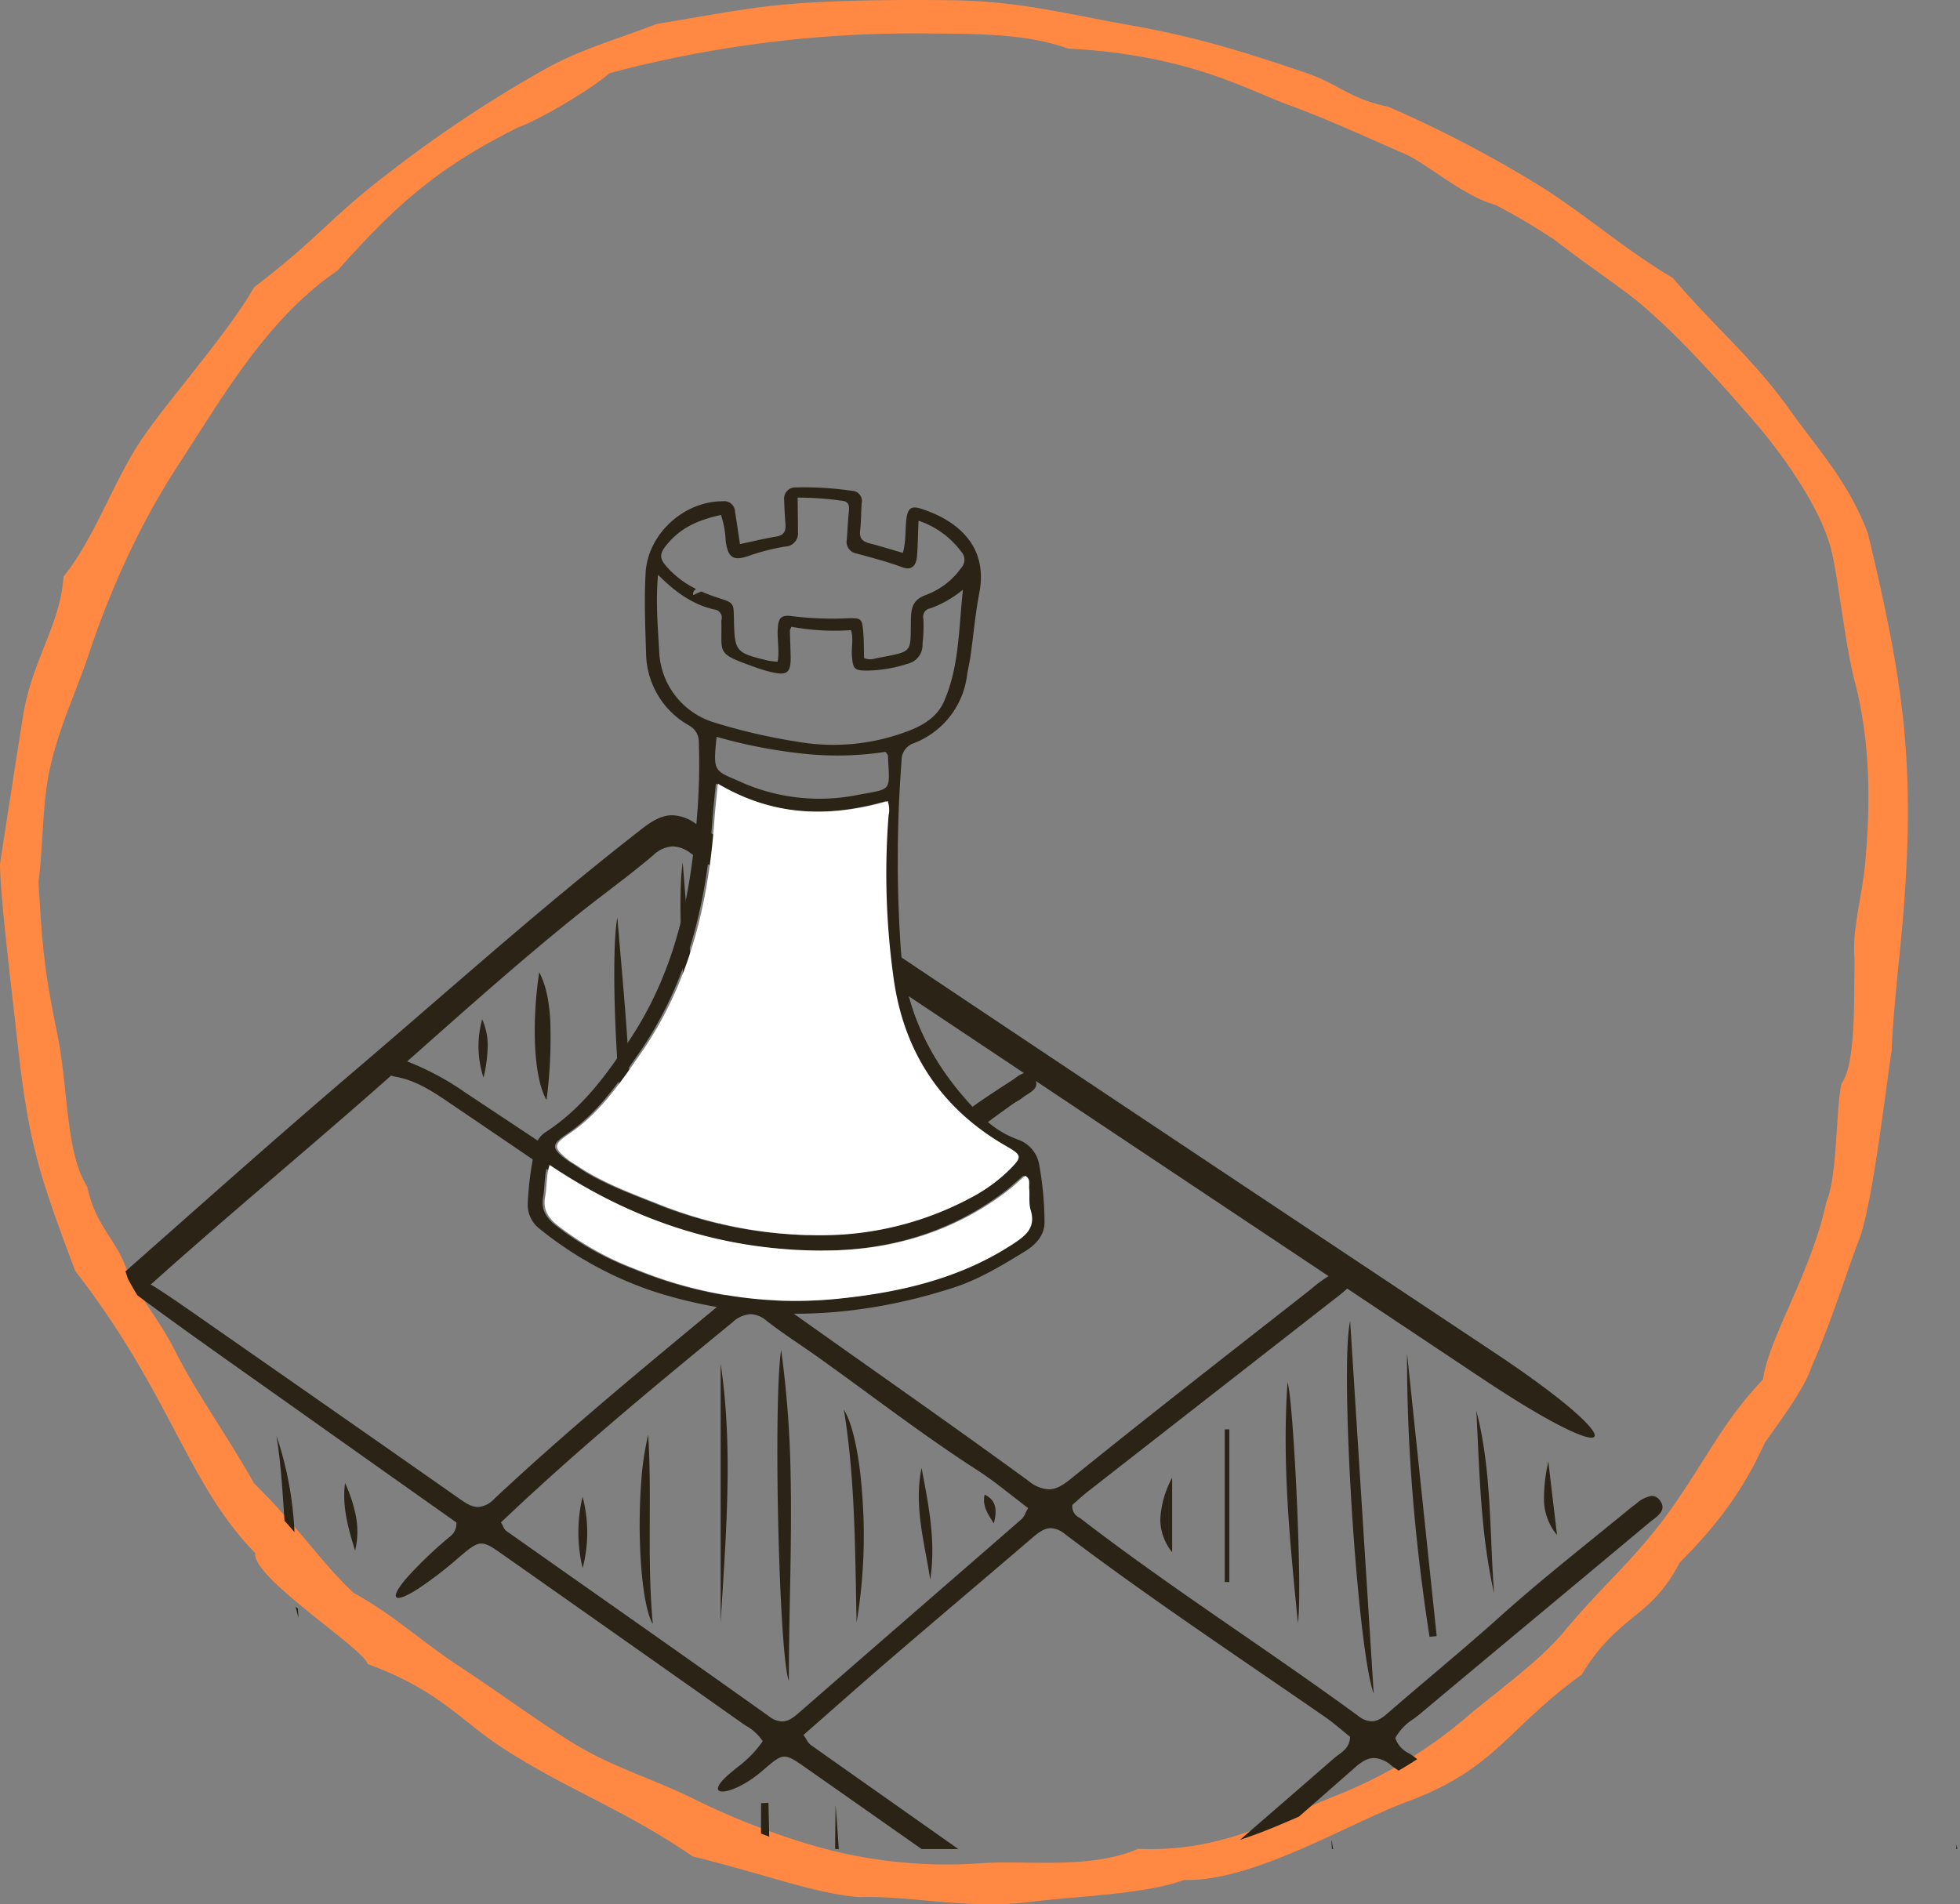
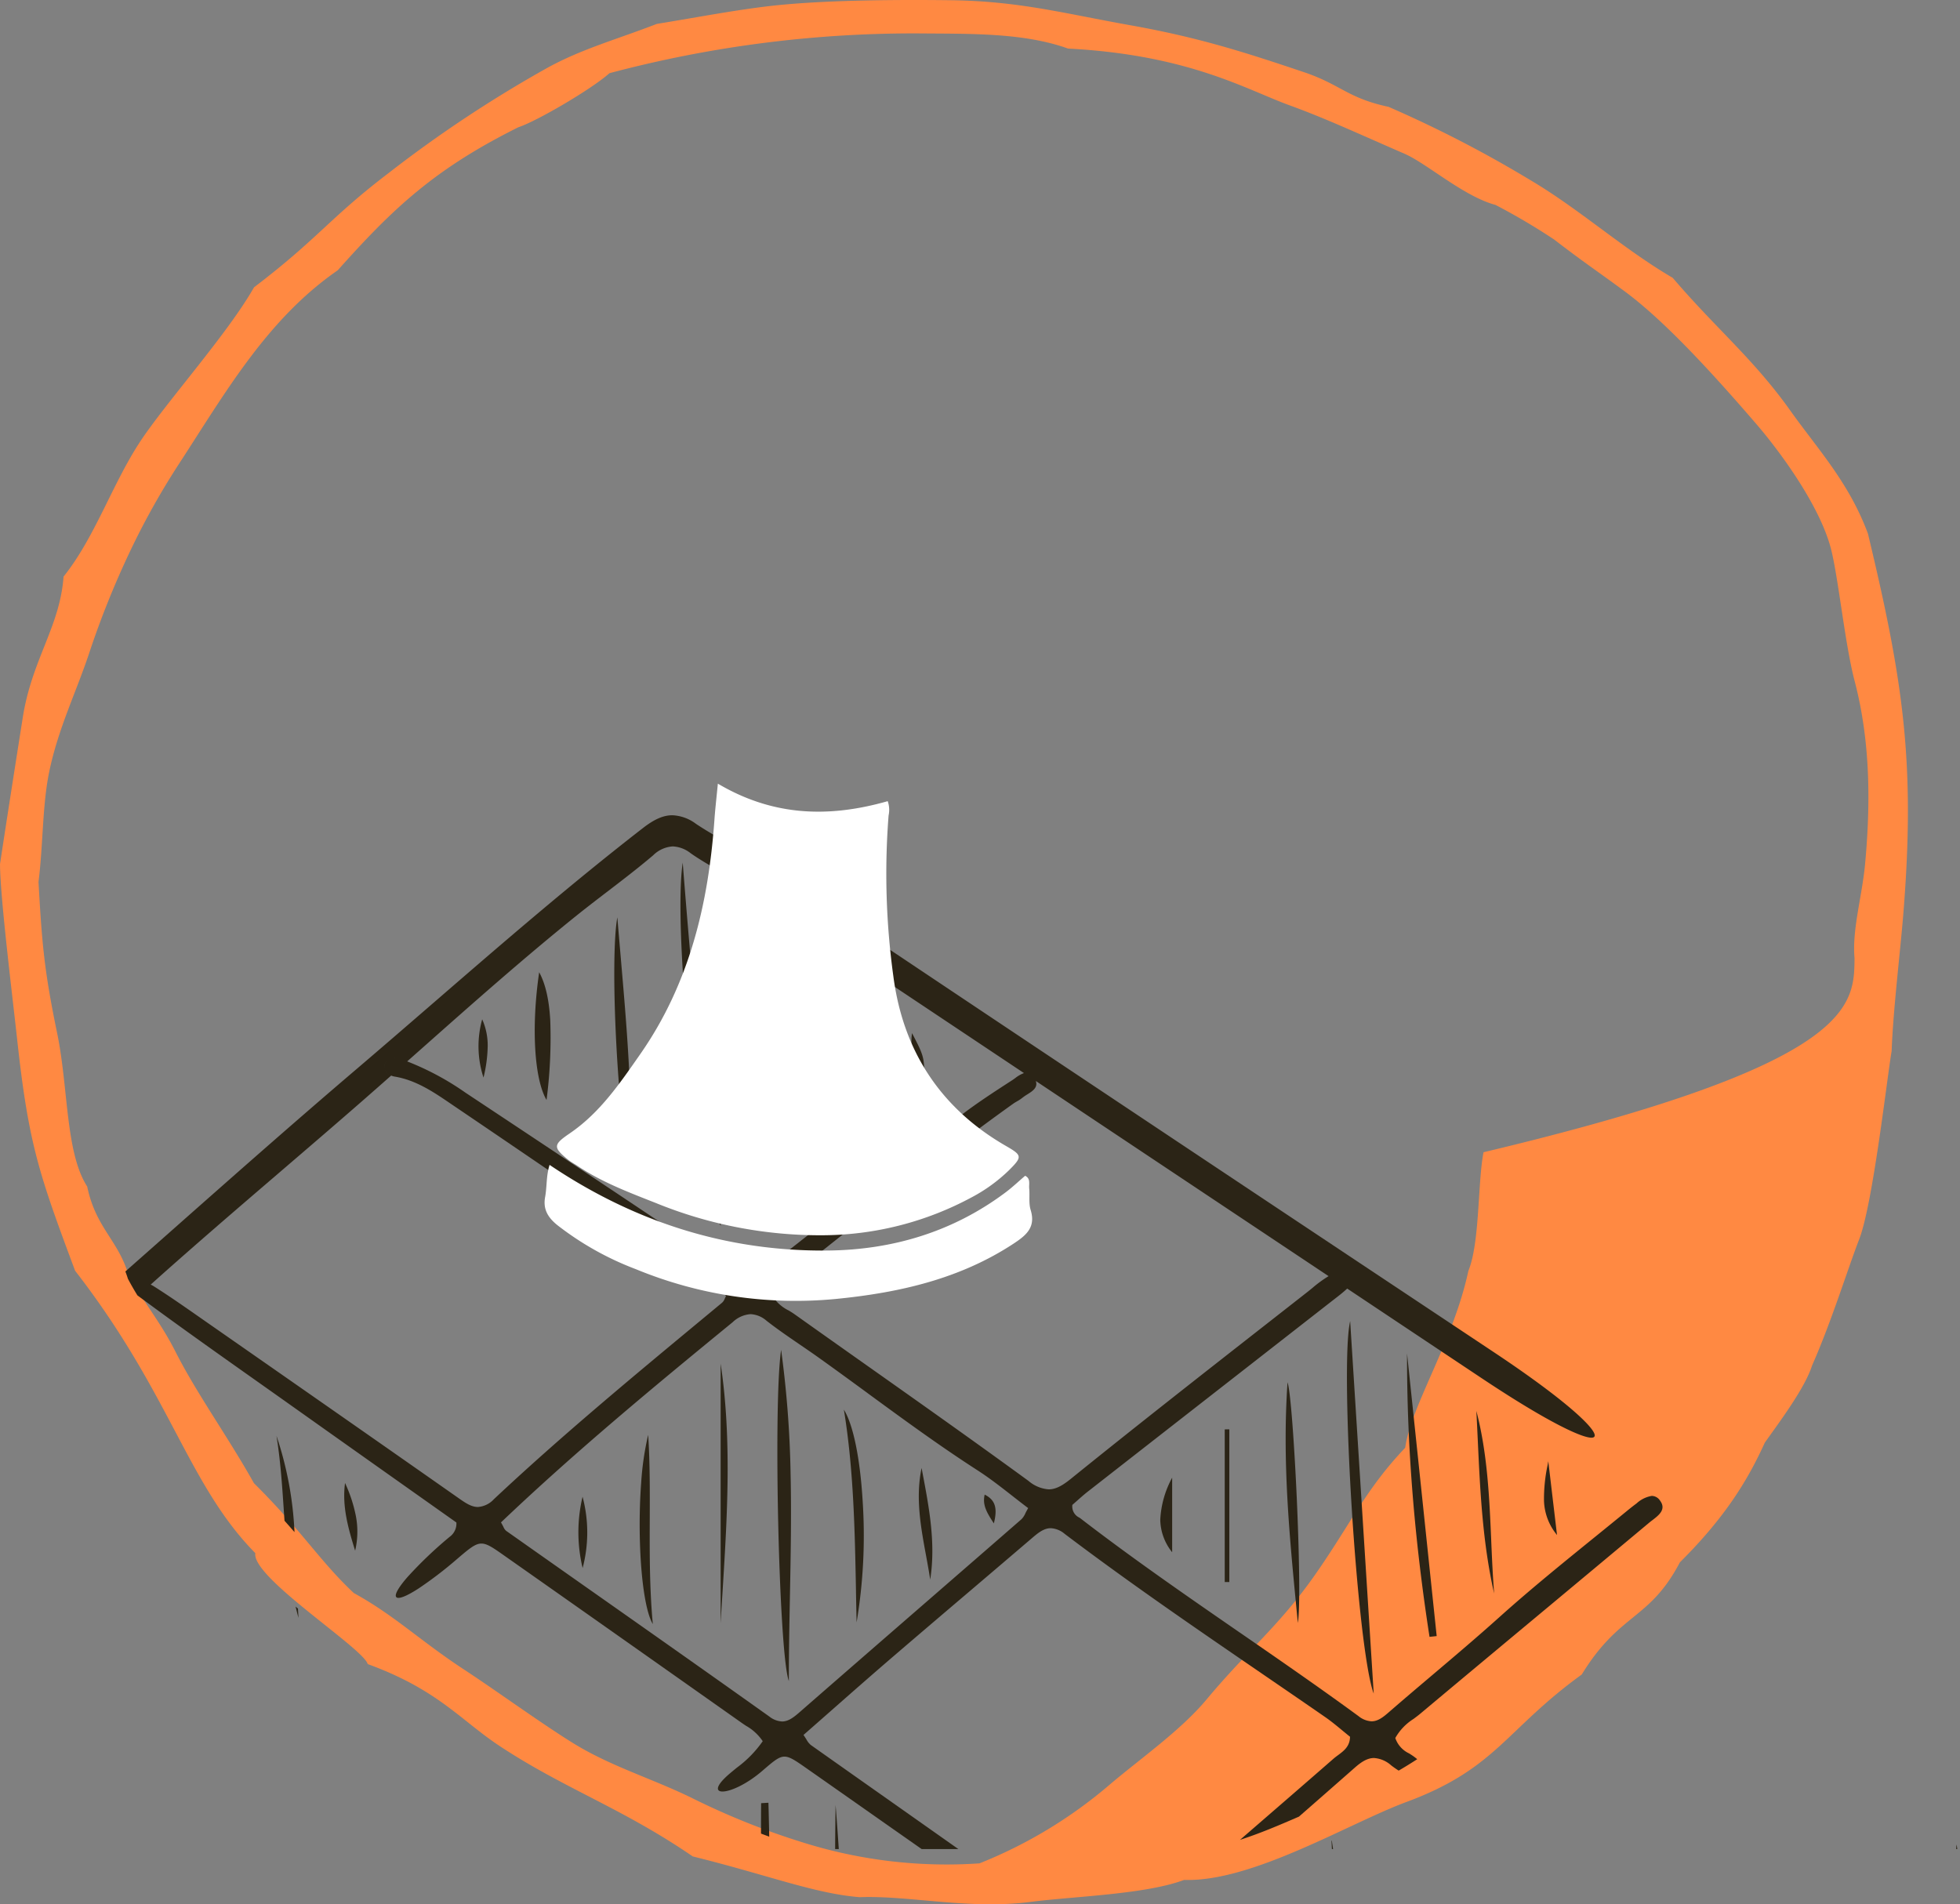
<svg xmlns="http://www.w3.org/2000/svg" width="362.717" height="352.47" viewBox="0 0 362.717 352.47">
  <rect x="0" y="0" width="362.717" height="352.47" fill="#808080" stroke="none" />
  <defs>
    <clipPath id="clip-path">
-       <rect id="Rechteck_129" data-name="Rechteck 129" width="126.094" height="152.097" fill="none" />
-     </clipPath>
+       </clipPath>
  </defs>
  <g id="ico_klare_position" transform="translate(-1033.978 -6789.024)">
-     <path id="Pfad_2465" data-name="Pfad 2465" d="M736.071,929.153c-8.338-.671-16.873-4.078-30.867-7.542-13-8.916-23.648-12.484-35.6-20.343-7.348-4.826-11.468-10.488-24.552-15.259-.874-2.99-21.531-16.055-20.8-20.53-12.538-12.745-15.635-29.424-33.351-52.274-6.693-17.927-8.621-23.438-10.74-42.947-.876-8.066-3.156-26.4-3.156-32.346,1.318-8.706,3.024-19.569,4.21-27.107,1.693-10.771,6.867-16.763,7.549-26.084,5.756-7.174,8.985-17.045,14.079-24.839,4.723-7.226,16.267-20.055,21.164-28.7,12.014-9.146,13.988-12.856,25.069-21.277a233.222,233.222,0,0,1,29.335-19.413c6.345-3.47,12.77-5.212,20.133-8.066,8.062-1.309,15.881-2.837,22.8-3.508,9.735-.943,22.359-.983,31.471-.878,12.7.147,20.945,2.417,33.345,4.629,12.458,2.223,20.769,4.842,32.7,8.876,6.376,2.27,7.7,4.645,15.1,6.229a221.215,221.215,0,0,1,26.215,13.544c9.1,5.374,17.247,12.774,26.38,18.11,7.961,9.333,14.941,14.984,21.746,24.552,5.123,7.2,10.874,13.329,14.382,22.8,6.6,27.522,8.764,42.571,6.565,70.139-.578,7.23-1.905,17.988-2.181,25.62-.887,5.207-3.486,28.387-6.019,34.884-2.07,5.314-5.087,15.138-8.713,23.341-1.267,4.032-5.738,10.049-8.738,14.255-3.035,6.69-7.156,13.65-15.718,22.16-5.651,10.767-11.131,9.279-18.16,20.76-14.144,10.243-15.8,17.432-32.475,23.606-10.588,3.921-28.512,14.844-41.115,14.416-7.177,2.69-20.379,3.033-28.439,4.07C756.348,931.489,745.338,928.812,736.071,929.153ZM920.2,755.347c-.48-5.263,1.4-11.436,1.954-17.435,1.017-11.1,1.017-22.629-1.954-33.933-1.768-6.753-2.995-19.061-4.36-24.393-2.036-7.875-9.224-17.772-13.854-23.149-8.929-10.363-17.346-19.368-24.379-24.555-5.219-3.853-7.3-5.169-13.008-9.554a118.933,118.933,0,0,0-10.843-6.4c-5.875-1.566-12.71-7.678-16.837-9.471-8.339-3.622-14.6-6.542-21.222-8.945-8.039-2.915-18.661-9.355-41.039-10.522-8.312-2.982-18.249-2.718-27.988-2.807a218.655,218.655,0,0,0-56.886,7.366c-3.341,2.982-13.454,8.887-16.846,10-15.586,7.75-23.291,15.109-33.44,26.483-13.071,9.03-20.809,22.676-29.415,35.885a139.468,139.468,0,0,0-9.086,16.278A164.8,164.8,0,0,0,593.5,698.9c-2.426,7.281-5.713,13.905-7.381,21.9-1.305,6.256-1.131,13.748-1.994,20.419.651,11.726,1.095,16.6,3.457,28.044,2.09,10.14,1.512,22.078,5.553,28.352,1.579,7.593,5.638,9.857,7.542,16.077,2.8,5.319,5.854,8.689,8.769,14.44,4.016,7.928,9.723,15.774,14.552,24.4,8.769,8.677,12.221,14.473,18.481,20.328,7.549,4.146,12.332,8.882,20.457,14.2,5.593,3.659,14.11,9.844,19.993,13.5,7.078,4.4,14.632,6.568,22.154,10.252a136.869,136.869,0,0,0,20.143,8.1,88.719,88.719,0,0,0,33.041,3.981c8.617-.669,20.218,1.236,29.364-2.687,15.559.693,25.782-5.6,36.857-9.953a85.834,85.834,0,0,0,24.19-14.654c5.707-4.833,13.089-9.987,17.874-15.731,7.563-9.081,13.283-13.421,19.995-22.975,6.456-9.2,9.437-15.93,16.719-23.559,1.044-7.741,8.887-19.643,11.691-32.738,2.139-5.2,1.708-16.356,2.807-21.967C920.393,774.9,920.1,764.141,920.2,755.347Z" transform="translate(456.978 6211.024)" fill="#ff8942" fill-rule="evenodd" />
+     <path id="Pfad_2465" data-name="Pfad 2465" d="M736.071,929.153c-8.338-.671-16.873-4.078-30.867-7.542-13-8.916-23.648-12.484-35.6-20.343-7.348-4.826-11.468-10.488-24.552-15.259-.874-2.99-21.531-16.055-20.8-20.53-12.538-12.745-15.635-29.424-33.351-52.274-6.693-17.927-8.621-23.438-10.74-42.947-.876-8.066-3.156-26.4-3.156-32.346,1.318-8.706,3.024-19.569,4.21-27.107,1.693-10.771,6.867-16.763,7.549-26.084,5.756-7.174,8.985-17.045,14.079-24.839,4.723-7.226,16.267-20.055,21.164-28.7,12.014-9.146,13.988-12.856,25.069-21.277a233.222,233.222,0,0,1,29.335-19.413c6.345-3.47,12.77-5.212,20.133-8.066,8.062-1.309,15.881-2.837,22.8-3.508,9.735-.943,22.359-.983,31.471-.878,12.7.147,20.945,2.417,33.345,4.629,12.458,2.223,20.769,4.842,32.7,8.876,6.376,2.27,7.7,4.645,15.1,6.229a221.215,221.215,0,0,1,26.215,13.544c9.1,5.374,17.247,12.774,26.38,18.11,7.961,9.333,14.941,14.984,21.746,24.552,5.123,7.2,10.874,13.329,14.382,22.8,6.6,27.522,8.764,42.571,6.565,70.139-.578,7.23-1.905,17.988-2.181,25.62-.887,5.207-3.486,28.387-6.019,34.884-2.07,5.314-5.087,15.138-8.713,23.341-1.267,4.032-5.738,10.049-8.738,14.255-3.035,6.69-7.156,13.65-15.718,22.16-5.651,10.767-11.131,9.279-18.16,20.76-14.144,10.243-15.8,17.432-32.475,23.606-10.588,3.921-28.512,14.844-41.115,14.416-7.177,2.69-20.379,3.033-28.439,4.07C756.348,931.489,745.338,928.812,736.071,929.153ZM920.2,755.347c-.48-5.263,1.4-11.436,1.954-17.435,1.017-11.1,1.017-22.629-1.954-33.933-1.768-6.753-2.995-19.061-4.36-24.393-2.036-7.875-9.224-17.772-13.854-23.149-8.929-10.363-17.346-19.368-24.379-24.555-5.219-3.853-7.3-5.169-13.008-9.554a118.933,118.933,0,0,0-10.843-6.4c-5.875-1.566-12.71-7.678-16.837-9.471-8.339-3.622-14.6-6.542-21.222-8.945-8.039-2.915-18.661-9.355-41.039-10.522-8.312-2.982-18.249-2.718-27.988-2.807a218.655,218.655,0,0,0-56.886,7.366c-3.341,2.982-13.454,8.887-16.846,10-15.586,7.75-23.291,15.109-33.44,26.483-13.071,9.03-20.809,22.676-29.415,35.885a139.468,139.468,0,0,0-9.086,16.278A164.8,164.8,0,0,0,593.5,698.9c-2.426,7.281-5.713,13.905-7.381,21.9-1.305,6.256-1.131,13.748-1.994,20.419.651,11.726,1.095,16.6,3.457,28.044,2.09,10.14,1.512,22.078,5.553,28.352,1.579,7.593,5.638,9.857,7.542,16.077,2.8,5.319,5.854,8.689,8.769,14.44,4.016,7.928,9.723,15.774,14.552,24.4,8.769,8.677,12.221,14.473,18.481,20.328,7.549,4.146,12.332,8.882,20.457,14.2,5.593,3.659,14.11,9.844,19.993,13.5,7.078,4.4,14.632,6.568,22.154,10.252a136.869,136.869,0,0,0,20.143,8.1,88.719,88.719,0,0,0,33.041,3.981a85.834,85.834,0,0,0,24.19-14.654c5.707-4.833,13.089-9.987,17.874-15.731,7.563-9.081,13.283-13.421,19.995-22.975,6.456-9.2,9.437-15.93,16.719-23.559,1.044-7.741,8.887-19.643,11.691-32.738,2.139-5.2,1.708-16.356,2.807-21.967C920.393,774.9,920.1,764.141,920.2,755.347Z" transform="translate(456.978 6211.024)" fill="#ff8942" fill-rule="evenodd" />
    <path id="Differenzmenge_1" data-name="Differenzmenge 1" d="M-10609.782-8567.75h-.212c.009-.1.017-.194.025-.291l.012-.134,0-.034c.012-.131.023-.262.034-.392.054.224.1.556.138.85Zm-115.517,0h-.218l-.02-.4-.018-.369c-.012-.258-.024-.517-.035-.775l.028-.013.025-.012.019.12.079.529.021.144.117.775Zm-69.347,0h-6.791l-3.4-2.385-3.4-2.385-1.743-1.225c-4.223-2.965-8.588-6.03-12.875-9.032-2.012-1.408-3.021-2.085-3.969-2.085-1.043,0-2.022.842-3.974,2.521l-.15.129c-2.906,2.5-5.894,3.809-7.343,3.809-.448,0-.731-.129-.82-.372-.2-.551.57-1.606,2.177-2.971.366-.311.747-.623,1.115-.924l.146-.121a20.928,20.928,0,0,0,4.824-4.928,9.119,9.119,0,0,0-3.094-2.849l-.041-.027c-.262-.175-.532-.355-.792-.539-13.1-9.245-28.563-20.15-43.923-30.947-2.032-1.43-3.152-2.217-4.21-2.217-1.152,0-2.263.946-4.475,2.833a72.137,72.137,0,0,1-7.138,5.47c-1.771,1.146-3.063,1.751-3.741,1.751-.248,0-.4-.083-.465-.248-.19-.516.551-1.776,2.088-3.549a76.008,76.008,0,0,1,7.686-7.364l.128-.108.006-.006a3.014,3.014,0,0,0,1.279-2.678l-6.261-4.432-1.742-1.232-.323-.229c-7.084-5.013-14.408-10.2-21.669-15.354-2.308-1.639-4.723-3.347-6.854-4.854l-.141-.1c-7.242-5.122-14.731-10.419-21.9-15.737l-.069-.053-.02-.014-.051-.038c-.651-1.06-1.225-2.062-1.755-3.067-.139-.454-.3-.91-.47-1.354,2.119-1.872,4.455-3.937,7.35-6.5l.014-.012c11.491-10.167,23.373-20.681,35.248-30.806,4.8-4.092,9.645-8.284,14.329-12.339l.025-.021c12.532-10.846,25.491-22.061,38.826-32.405,2.105-1.631,3.778-2.358,5.424-2.358a7.774,7.774,0,0,1,4.362,1.579c1.8,1.207,3.717,2.3,5.571,3.36l.05.027c1.86,1.061,3.784,2.156,5.6,3.375,45.05,30.236,90.221,60.3,136.389,91,13.4,8.908,19.091,14.318,18.712,15.574-.059.194-.262.293-.6.293-1.821,0-8.1-2.887-20.271-10.99-5.462-3.637-10.942-7.291-16.242-10.824l-2.893-1.929-5.785-3.857c-.745.7-1.578,1.345-2.384,1.966l-.007.006-.137.105-.482.374-16.286,12.713-.679.53-1.293,1.009c-8.765,6.84-17.827,13.913-26.726,20.867-.7.546-1.358,1.134-2,1.7l-.012.011c-.272.243-.564.5-.855.755a2.276,2.276,0,0,0,1.313,2.369l.057.041c.1.072.206.146.3.222,9.589,7.381,19.706,14.366,29.489,21.121l.006,0c7.184,4.96,14.612,10.089,21.788,15.345a4.161,4.161,0,0,0,2.418.962c1.17,0,2.143-.764,3.2-1.686,2.719-2.364,5.49-4.711,8.169-6.98l.021-.018c4.033-3.416,8.2-6.949,12.2-10.54,5.778-5.192,11.905-10.157,17.83-14.96,2.094-1.7,3.979-3.227,5.859-4.767.512-.418,1.015-.825,1.545-1.218l.123-.091.083-.062a5.492,5.492,0,0,1,2.829-1.4,1.854,1.854,0,0,1,1.521.868c1.207,1.622-.2,2.7-1.437,3.646-.214.162-.421.32-.605.476-6.127,5.124-12.368,10.324-18.4,15.354l-.268.224-.432.359c-7.611,6.341-15.481,12.9-23.2,19.367-.406.34-.842.666-1.265.981l0,0a9.981,9.981,0,0,0-3.382,3.539,4.872,4.872,0,0,0,2.563,2.854c.355.226.721.457,1.051.712.131.1.269.209.445.351-1.147.745-2.3,1.457-3.432,2.117-.487-.308-.959-.638-1.4-.98a5.28,5.28,0,0,0-3.165-1.352c-1.073,0-2.129.526-3.529,1.762-3.172,2.792-6.464,5.679-10.359,9.085-3.779,1.642-7.208,3.1-10.911,4.3l.855-.741c4.81-4.165,10.8-9.349,16.442-14.274.261-.229.549-.441.827-.646,1.089-.806,2.215-1.639,2.234-3.426-.488-.389-.977-.793-1.449-1.183-1.008-.834-2.046-1.692-3.13-2.444-4.033-2.792-8.151-5.611-11.784-8.1l-.083-.058c-12.055-8.258-24.521-16.8-36.37-25.771a4.322,4.322,0,0,0-2.57-1.042c-1.324,0-2.424.94-3.587,1.937-3.646,3.119-7.363,6.283-10.958,9.342l-.116.1c-4.586,3.9-9.784,8.325-14.865,12.689-3.691,3.175-7.418,6.455-11.021,9.626l-.018.017-.036.031c-1.686,1.484-3.429,3.019-5.154,4.529.209.292.378.563.526.8l.02.03a3.382,3.382,0,0,0,.817,1.033c5.667,4.01,11.438,8.076,17.019,12.01l.154.108,10.116,7.133Zm-38.454-99.009a5.325,5.325,0,0,0-3.338,1.509c-14.8,12.113-29.222,24.062-42.849,37.036.188.316.325.586.436.8a1.99,1.99,0,0,0,.509.752c5.171,3.649,10.438,7.354,15.53,10.938l.517.363c10.691,7.523,21.747,15.3,32.67,23.081a4.147,4.147,0,0,0,2.365.913c1.172,0,2.166-.785,3.252-1.733,7.739-6.757,15.626-13.608,23.252-20.233l.016-.014.257-.223c5.745-4.99,11.686-10.15,17.519-15.233a3.562,3.562,0,0,0,.722-1.1l0-.006.014-.027c.14-.271.3-.577.5-.926-1.018-.766-2.032-1.56-2.928-2.259-2.072-1.621-4.216-3.3-6.459-4.743-6.941-4.471-13.7-9.421-20.238-14.207l-.13-.1c-2.948-2.158-6-4.391-9.023-6.548-1.1-.786-2.226-1.557-3.475-2.409-2.046-1.4-4.162-2.845-6.152-4.4A4.834,4.834,0,0,0-10833.1-8666.759Zm-66.509-44.159c-1.817,1.606-3.539,3.118-5.116,4.5-5.1,4.46-10.326,8.941-15.377,13.276l-.067.058c-7.9,6.778-16.066,13.788-23.945,20.857a5.486,5.486,0,0,1,.72.4l.015.009.086.055c2.744,1.747,5.453,3.639,8.073,5.468l.608.425,3.546,2.472c14.309,9.974,29.1,20.287,43.77,30.577l.088.062,0,0c1.293.908,2.409,1.693,3.653,1.693a4.457,4.457,0,0,0,2.971-1.459c12.423-11.656,25.756-22.708,38.65-33.4l.022-.019,3.572-2.961a2.1,2.1,0,0,0,.471-.736c.064-.137.137-.291.221-.439a8.147,8.147,0,0,0-3.566-3.322c-.372-.227-.833-.507-1.247-.791-16.491-11.349-31.365-21.512-45.473-31.072l-.683-.464c-3.145-2.142-6.393-4.353-10.379-5.008a2.625,2.625,0,0,1-.617-.187Zm118.92.279.006.011a2.913,2.913,0,0,1,.369.709c.428,1.224-.6,1.873-1.595,2.5a8.862,8.862,0,0,0-.925.639,6.505,6.505,0,0,1-.941.621c-.227.131-.482.278-.711.441-10.959,7.83-21.652,16.338-31.992,24.566l-.059.047c-4.009,3.189-8.551,6.806-12.927,10.226a7.319,7.319,0,0,0,3.419,3.441c.4.241.768.467,1.125.722,4.577,3.255,9.421,6.679,13.313,9.429,9.817,6.938,19.97,14.112,29.943,21.393a6.457,6.457,0,0,0,3.732,1.563c1.2,0,2.38-.556,4.066-1.918,12.257-9.909,24.857-19.771,37.043-29.31l6.706-5.251c.338-.265.68-.543,1-.807a23.037,23.037,0,0,1,2.984-2.178l-9.478-6.317-3.9-2.6c-12.981-8.653-26.911-17.938-40.811-27.211a2.935,2.935,0,0,0-.369-.71Zm58.811,38.194a1.662,1.662,0,0,1-.323.481c-.105.11-.227.228-.369.357.123-.111.241-.224.369-.354A1.7,1.7,0,0,0-10721.878-8672.444Zm-125.609-80.891a5.662,5.662,0,0,0-3.638,1.646c-2.748,2.337-5.646,4.554-8.447,6.7-1.973,1.51-4.012,3.07-5.981,4.658-9.622,7.759-19.007,16.078-28.083,24.124l-3.009,2.665a51.149,51.149,0,0,1,10.792,5.794c19.14,12.688,33.773,22.449,47.45,31.65.56.377,1.052.719,1.447.993l.011.008c1.576,1.093,2.444,1.7,3.308,1.7,1,0,1.994-.782,4.177-2.5l.083-.064.414-.325c4.266-3.34,8.677-6.81,12.568-9.871l.107-.084c7.17-5.64,14.584-11.471,21.912-17.154,2.927-2.273,6.085-4.323,9.14-6.306l.586-.38c.163-.105.33-.226.507-.354l.027-.02a5.93,5.93,0,0,1,1.611-.924l-11.294-7.535-4.008-2.673-2.666-1.779c-11.407-7.609-23.2-15.479-34.786-23.2-1.347-.9-2.753-1.719-4.113-2.513-1.6-.937-3.263-1.905-4.809-2.989A5.771,5.771,0,0,0-10847.487-8753.335Zm123.839,78.613h0a2.5,2.5,0,0,1,1.257.4A2.493,2.493,0,0,0-10723.648-8674.722Zm-175.96-39.435h0a1.465,1.465,0,0,0-1.161,1.125,1.653,1.653,0,0,0,.893,1.979,1.652,1.652,0,0,1-.891-1.979,1.461,1.461,0,0,1,1.16-1.125Zm117.642,2.7h0a1.3,1.3,0,0,1,.461.1A1.32,1.32,0,0,0-10781.967-8711.458Zm-117.122-2.74h0a3.405,3.405,0,0,1,.507.054A3.488,3.488,0,0,0-10899.089-8714.2Zm82.313,146.448h-.672c.011-2.763.039-5.513.082-8.176.2,2.479.389,5.153.59,8.175Zm-12.871-2.3h0c-.472-.172-.983-.362-1.52-.565,0-2,0-3.839.021-5.63l1.177-.069.1-.006.074,0c.053,1.833.094,3.7.133,5.507l0,.157.013.61Zm111.864-26.486c-.722-1.924-1.5-6.434-2.257-13.042-.682-5.976-1.326-13.554-1.814-21.339-.88-14.037-1.31-30.164-.286-34.552,1.476,23.314,2.869,45.36,4.359,68.933Zm-108.236-2.317c-1.018-2.873-1.69-17.293-1.957-28.769s-.286-26.888.529-32.535a193.609,193.609,0,0,1,1.754,23.007c.168,7.6.02,15.239-.124,22.627-.095,4.847-.2,10.34-.2,15.67Zm118.566-8.179h0c-1.375-8.86-2.423-17.67-3.112-26.186-.721-8.893-1.073-17.729-1.048-26.267.643,6.126,1.332,12.707,2.11,20.12l1.168,11.138q1.1,10.528,2.207,21.056l-.374.04-.168.018c-.257.028-.521.057-.782.082Zm-143.734-2.359c-1.29-2.117-2.21-8.094-2.4-15.6-.091-3.565-.007-7.2.241-10.522a53.486,53.486,0,0,1,1.3-8.911c.328,5.175.309,10.442.29,15.537v.019c-.023,6.31-.048,12.833.566,19.475Zm12.547-.135h0v-48.078c2.1,14.037,1.217,28.3.363,42.1C-10838.393-8613.669-10838.521-8611.585-10838.641-8609.53Zm106.819-.068h0q-.117-1.226-.237-2.455l-.025-.264v-.009c-1.3-13.45-2.647-27.358-1.646-41.826.588,1.759,1.3,12.359,1.71,21.464C-10731.623-8623.876-10731.33-8612.541-10731.821-8609.6Zm-81.657-.1h0c-.044-1.887-.081-3.807-.115-5.662l0-.187v0c-.208-11.027-.423-22.43-2.241-33.548,1.734,2.814,3,8.983,3.477,16.925A97.332,97.332,0,0,1-10813.479-8609.694Zm-103.282-.837c-.188-.683-.369-1.389-.536-2.1l.023.02.411.345c.043.77.073,1.272.1,1.734Zm221.267-4.518c-2.15-9.409-2.6-19.115-3.036-28.5l-.018-.374c-.075-1.615-.153-3.284-.239-4.923,2.054,7.867,2.408,16.049,2.751,23.962l0,.069c.14,3.207.284,6.524.541,9.767Zm-49.861-2.123h0v-28.259l.851-.006v28.261Zm-54.5-.437h0c-.227-1.5-.508-3.029-.778-4.5l-.01-.052v0c-.962-5.227-1.956-10.631-.81-16.123.039.2.076.4.113.595l.056.293C-10800.064-8630.976-10798.795-8624.332-10799.86-8617.608Zm-64.321-2.145h0a28.343,28.343,0,0,1-.016-13.211A25.715,25.715,0,0,1-10864.182-8619.753Zm109.094-2.939,0,0a9.83,9.83,0,0,1-2.2-6,18.128,18.128,0,0,1,2.2-7.8v13.8Zm-151.2-.3v0c-1.353-4.34-2.427-8.276-1.866-12.511a26.64,26.64,0,0,1,2,6.085,15.321,15.321,0,0,1-.129,6.426Zm222.42-2.889,0,0a10.443,10.443,0,0,1-2.406-6.3,29.688,29.688,0,0,1,.666-6.639l.126-.72c.464,3.934.938,7.938,1.357,11.471l.259,2.184Zm-233.642-.535,0,0c-.633-.735-1.236-1.424-1.845-2.1q-.056-.794-.108-1.589l-.036-.532c-.3-4.473-.615-9.1-1.343-13.6a64.93,64.93,0,0,1,3.334,17.828Zm129.42-1.619v0c-1.346-2.05-2.131-3.432-1.694-5.322,1.946.98,2.422,2.473,1.7,5.321Zm-50.528-55.058c-.945-1.784-2-5.917-3.062-11.952-.978-5.572-1.905-12.437-2.682-19.854-1.66-15.867-2.17-29.773-1.3-35.428,1.575,20.071,3.643,43.755,7.046,67.234Zm11.082-8.112a225.945,225.945,0,0,1-2.749-22.661,191.748,191.748,0,0,0-2.867-22.709c1.623,3.5,3.4,11.982,4.639,22.133,1.228,10.062,1.6,18.966.979,23.237Zm-27.8-3.613c-.975-2.089-1.987-10.446-2.581-21.292-.6-10.914-.536-20.375.157-24.1.208,2.563.434,5.172.652,7.694l.007.083v.014c1.047,12.1,2.129,24.6,1.766,37.6Zm42.521-4.459c-2.315-6.8-3-14-3.658-20.956l-.006-.058c-.209-2.2-.425-4.468-.689-6.693,2.981,8,3.574,16.518,4.147,24.76.069,1.015.14,2.006.208,2.947Zm-58.052-7.127,0,0c-2.283-3.873-2.843-13.592-1.361-23.635,1.158,2.12,1.828,5.031,2.051,8.9a89.047,89.047,0,0,1-.687,14.735Zm69.635-1.6c-.292-1.32-.642-2.479-.98-3.6l-.014-.046c-.74-2.442-1.379-4.552-1-7.119,2.461,4.735,2.461,4.735,1.991,10.765Zm-81.3-2.549v0a18.6,18.6,0,0,1-.241-10.776,11.846,11.846,0,0,1,1.021,4.924,25.989,25.989,0,0,1-.777,5.853Z" transform="translate(12005.977 15699.023)" fill="#2b2416" stroke="rgba(0,0,0,0)" stroke-miterlimit="10" stroke-width="1" />
    <g id="Gruppe_793" data-name="Gruppe 793" transform="translate(1170.42 6862.922) rotate(30)">
      <g id="Gruppe_792" data-name="Gruppe 792" clip-path="url(#clip-path)">
        <path id="Pfad_2471" data-name="Pfad 2471" d="M125.341,103.381a60.505,60.505,0,0,0-5.995-8.47,5.954,5.954,0,0,0-5.936-2.186,18.086,18.086,0,0,1-7.976-.437c-11.845-3.155-21.57-9.165-28.572-19.622A241.08,241.08,0,0,1,59.768,42.709a3.278,3.278,0,0,1,.356-3.906,15.578,15.578,0,0,0,2.246-15.819c-.445-1.143-.791-2.326-1.251-3.464-1.463-3.627-3.126-7.182-4.406-10.871C53.722.036,46.138-.88,39.54.55c-1.821.395-2.109,1.192-1.39,2.914.807,1.933,2.061,3.678,2.6,5.846-2.183.538-4.228.993-6.243,1.556-1.278.357-2.1.133-2.668-1.183-.659-1.537-1.524-2.985-2.266-4.488a1.891,1.891,0,0,0-2.7-1.138,60.98,60.98,0,0,0-9.283,4.629,2.091,2.091,0,0,0-.719,3.183q1.148,1.852,2.382,3.651c.732,1.063.856,1.938-.288,2.876-1.711,1.4-3.311,2.941-5.129,4.575C12.5,21.3,11.28,19.74,10.025,18.208a1.993,1.993,0,0,0-2.91-.511C.864,21.282-1.866,29.874,1.37,36.3c2.213,4.4,4.852,8.551,7.445,12.733a15.554,15.554,0,0,0,13.628,7.724,3.436,3.436,0,0,1,3.176,1.851,116.972,116.972,0,0,1,8.09,15.431c5.547,12.113,9.129,24.638,8.348,38.226-.454,7.891-1.252,15.587-4.849,22.744a4.47,4.47,0,0,0-.379,3.56,61.772,61.772,0,0,0,3.947,9.6,5.624,5.624,0,0,0,4.456,3.117,67.413,67.413,0,0,0,24.01-.552c19.006-4.136,34.658-13.985,47.607-28.311,3.4-3.757,5.813-8.2,8.207-12.628,1.107-2.046,1.518-4.437.285-6.415M2.3,29.1c.762-3.67,2.928-6.427,5.792-9.042a17.427,17.427,0,0,1,3.178,3.754c1.9,2.435,3.076,2.532,5.037.266a39.794,39.794,0,0,1,5.021-4.912A2.429,2.429,0,0,0,22,15.655c-1-1.73-2.025-3.444-3.222-5.474a57.344,57.344,0,0,1,7.408-3.6c1.089-.5,1.612.047,2.04,1,.731,1.626,1.557,3.209,2.332,4.816a2.139,2.139,0,0,0,2.716,1.325c2.913-.762,5.807-1.568,8.788-2.075,1.632-.278,2.055-1.436,1.3-3.036-.889-1.895-1.926-3.72-3.073-5.907a16.25,16.25,0,0,1,9.67.989A2.207,2.207,0,0,1,51.5,6.289a14,14,0,0,1-3.158,7.626c-1.434,1.724-1.356,3.072-.277,5.059,3.173,5.845,3.676,4.916-1.878,9.733a3.117,3.117,0,0,1-1.906,1.053c-.874-1.407-1.729-2.954-2.751-4.383-1.257-1.759-1.493-1.748-3.521-.511a61.554,61.554,0,0,1-9.16,4.839c-1.838.733-2.058,1.485-1.117,3.357.894,1.777,2.284,3.281,3.026,5.272a14.223,14.223,0,0,1-1.6.7c-6.061,1.78-6.2,1.721-9.494-3.723-1.4-2.313-1.406-2.342-4.32-1.714a31.072,31.072,0,0,1-3.309.542c-.33.436-.656.877-.976,1.332a1.027,1.027,0,0,1-.086-1.244,17.706,17.706,0,0,1-5.9-.58C2.059,32.8,1.674,32.131,2.3,29.1M11.1,48.073C8.568,44.16,5.827,40.363,3.536,35.467c4.523,1.226,8.374,1.545,12.222.367a1.513,1.513,0,0,1,2.128.991,1.745,1.745,0,0,0,.141.3c3.125,5.085,1.933,5.573,9.53,4.2a28.85,28.85,0,0,0,2.933-.672c3.139-.915,3.463-1.725,1.813-4.455-.807-1.335-1.657-2.645-2.463-3.981a2.3,2.3,0,0,1-.1-.764A43.711,43.711,0,0,0,39.6,26.486c1.229,1.158,1.624,2.723,2.487,3.984,1.441,2.106,1.769,2.224,4.017.9a25.2,25.2,0,0,0,5.64-4.7,3.562,3.562,0,0,0,.6-4.569,30.293,30.293,0,0,0-2.2-4.126,1.566,1.566,0,0,1,.16-2.332,20.4,20.4,0,0,0,3.483-6c2.962,6.718,6.5,12.619,7.3,19.583.343,2.972-.9,5.456-2.648,7.712A38.716,38.716,0,0,1,41.3,49.343a108.243,108.243,0,0,1-15.356,4.665A14.348,14.348,0,0,1,11.1,48.073m16.84,7.949a94.2,94.2,0,0,0,15.131-5.18A58.594,58.594,0,0,0,56.4,42.794c.378.209.649.267.754.431,3.621,5.664,3.766,4.77-1.172,9a35.774,35.774,0,0,1-19.9,8.79c-5.424.568-5.428,1.178-8.153-5M40.75,133.388c2.942-6.075,3.413-12.642,3.979-19.223,1.367-15.894-2.992-30.483-9.842-44.543-.871-1.787-1.655-3.617-2.752-6.026,11.956.135,21.031-4.838,28.844-12.906a4.8,4.8,0,0,1,1.454,2.189,138.694,138.694,0,0,0,15.64,25.336c8.442,11.034,19.73,16.817,33.775,16.8,3.431,0,3.643.184,2.741,3.548a30.02,30.02,0,0,1-3.537,7.931,58.571,58.571,0,0,1-19.9,19.546A80.311,80.311,0,0,1,61,136.562c-5.306.793-10.6,1.665-15.993,1.3-.668-.046-1.347-.008-2.005-.111-3.63-.569-3.864-1.028-2.25-4.359m81.385-23.494c-5.363,10.713-13.831,18.524-23.366,25.362a77.569,77.569,0,0,1-34.845,13.758,55.589,55.589,0,0,1-16.686.2c-2.134-.344-3.744-1.171-4.522-3.346-.672-1.881-1.84-3.571-2.269-5.588,18.944,1.309,36.487-2.526,52.57-12.048,10.3-6.1,18.3-14.587,23.073-25.782.608-1.425,1.048-2.922,1.58-4.427,1.178-.076,1.346.987,1.814,1.64.779,1.087,1.28,2.441,2.23,3.326,2.419,2.252,1.674,4.4.422,6.9" transform="translate(0 0)" fill="#2b2416" />
      </g>
    </g>
    <g id="Gruppe_798" data-name="Gruppe 798" transform="translate(1077.796 7105.922) rotate(30)">
      <g id="Gruppe_799" data-name="Gruppe 799">
        <path id="Pfad_2471-2" data-name="Pfad 2471" d="M40.75,133.388c2.942-6.075,3.413-12.642,3.979-19.223,1.367-15.894-2.992-30.483-9.842-44.543-.706-1.449-1.355-2.927-2.289-5-.059-.132-.255-.566-.463-1.021,11.956.135,21.031-4.838,28.844-12.906a4.8,4.8,0,0,1,1.454,2.189,138.694,138.694,0,0,0,15.64,25.336c8.442,11.034,19.73,16.817,33.775,16.8,3.431,0,3.643.184,2.741,3.548a30.02,30.02,0,0,1-3.537,7.931,58.571,58.571,0,0,1-19.9,19.546A80.311,80.311,0,0,1,61,136.562c-5.306.793-10.6,1.665-15.993,1.3-.668-.046-1.347-.008-2.005-.111-3.63-.569-3.864-1.028-2.25-4.359m81.385-23.494c-5.363,10.713-13.831,18.524-23.366,25.362a77.569,77.569,0,0,1-34.845,13.758,55.589,55.589,0,0,1-16.686.2c-2.134-.344-3.744-1.171-4.522-3.346-.672-1.881-1.84-3.571-2.269-5.588,18.944,1.309,36.487-2.526,52.57-12.048,10.3-6.1,18.3-14.587,23.073-25.782.608-1.425,1.048-2.922,1.58-4.427,1.178-.076,1.346.987,1.814,1.64.779,1.087,1.28,2.441,2.23,3.326,2.419,2.252,1.674,4.4.422,6.9" transform="translate(-40.96 -256.944)" fill="#fff" />
      </g>
    </g>
  </g>
</svg>